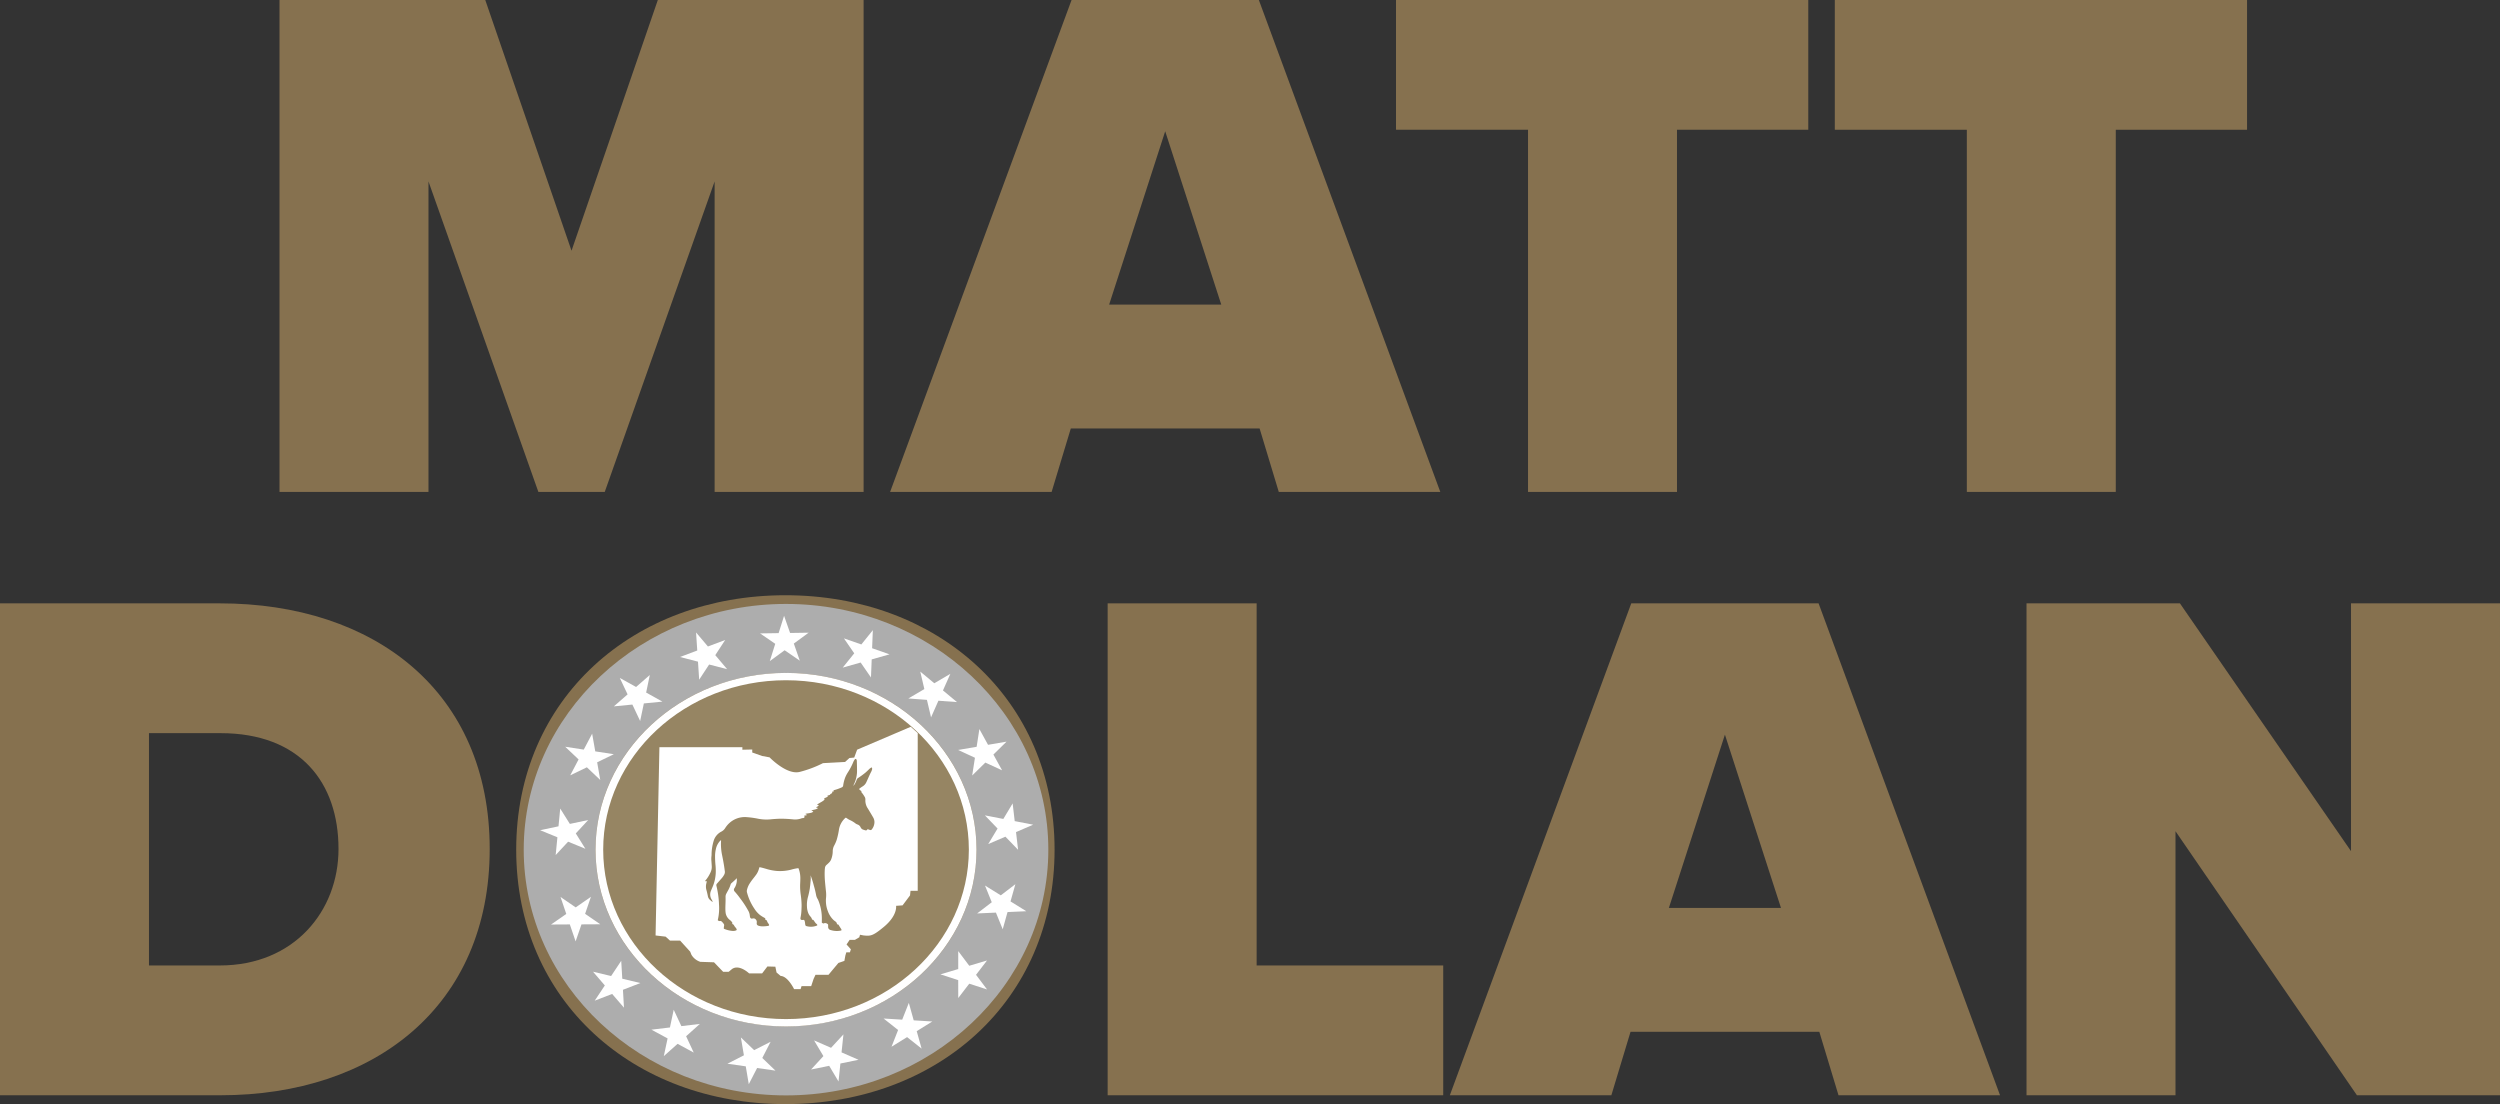
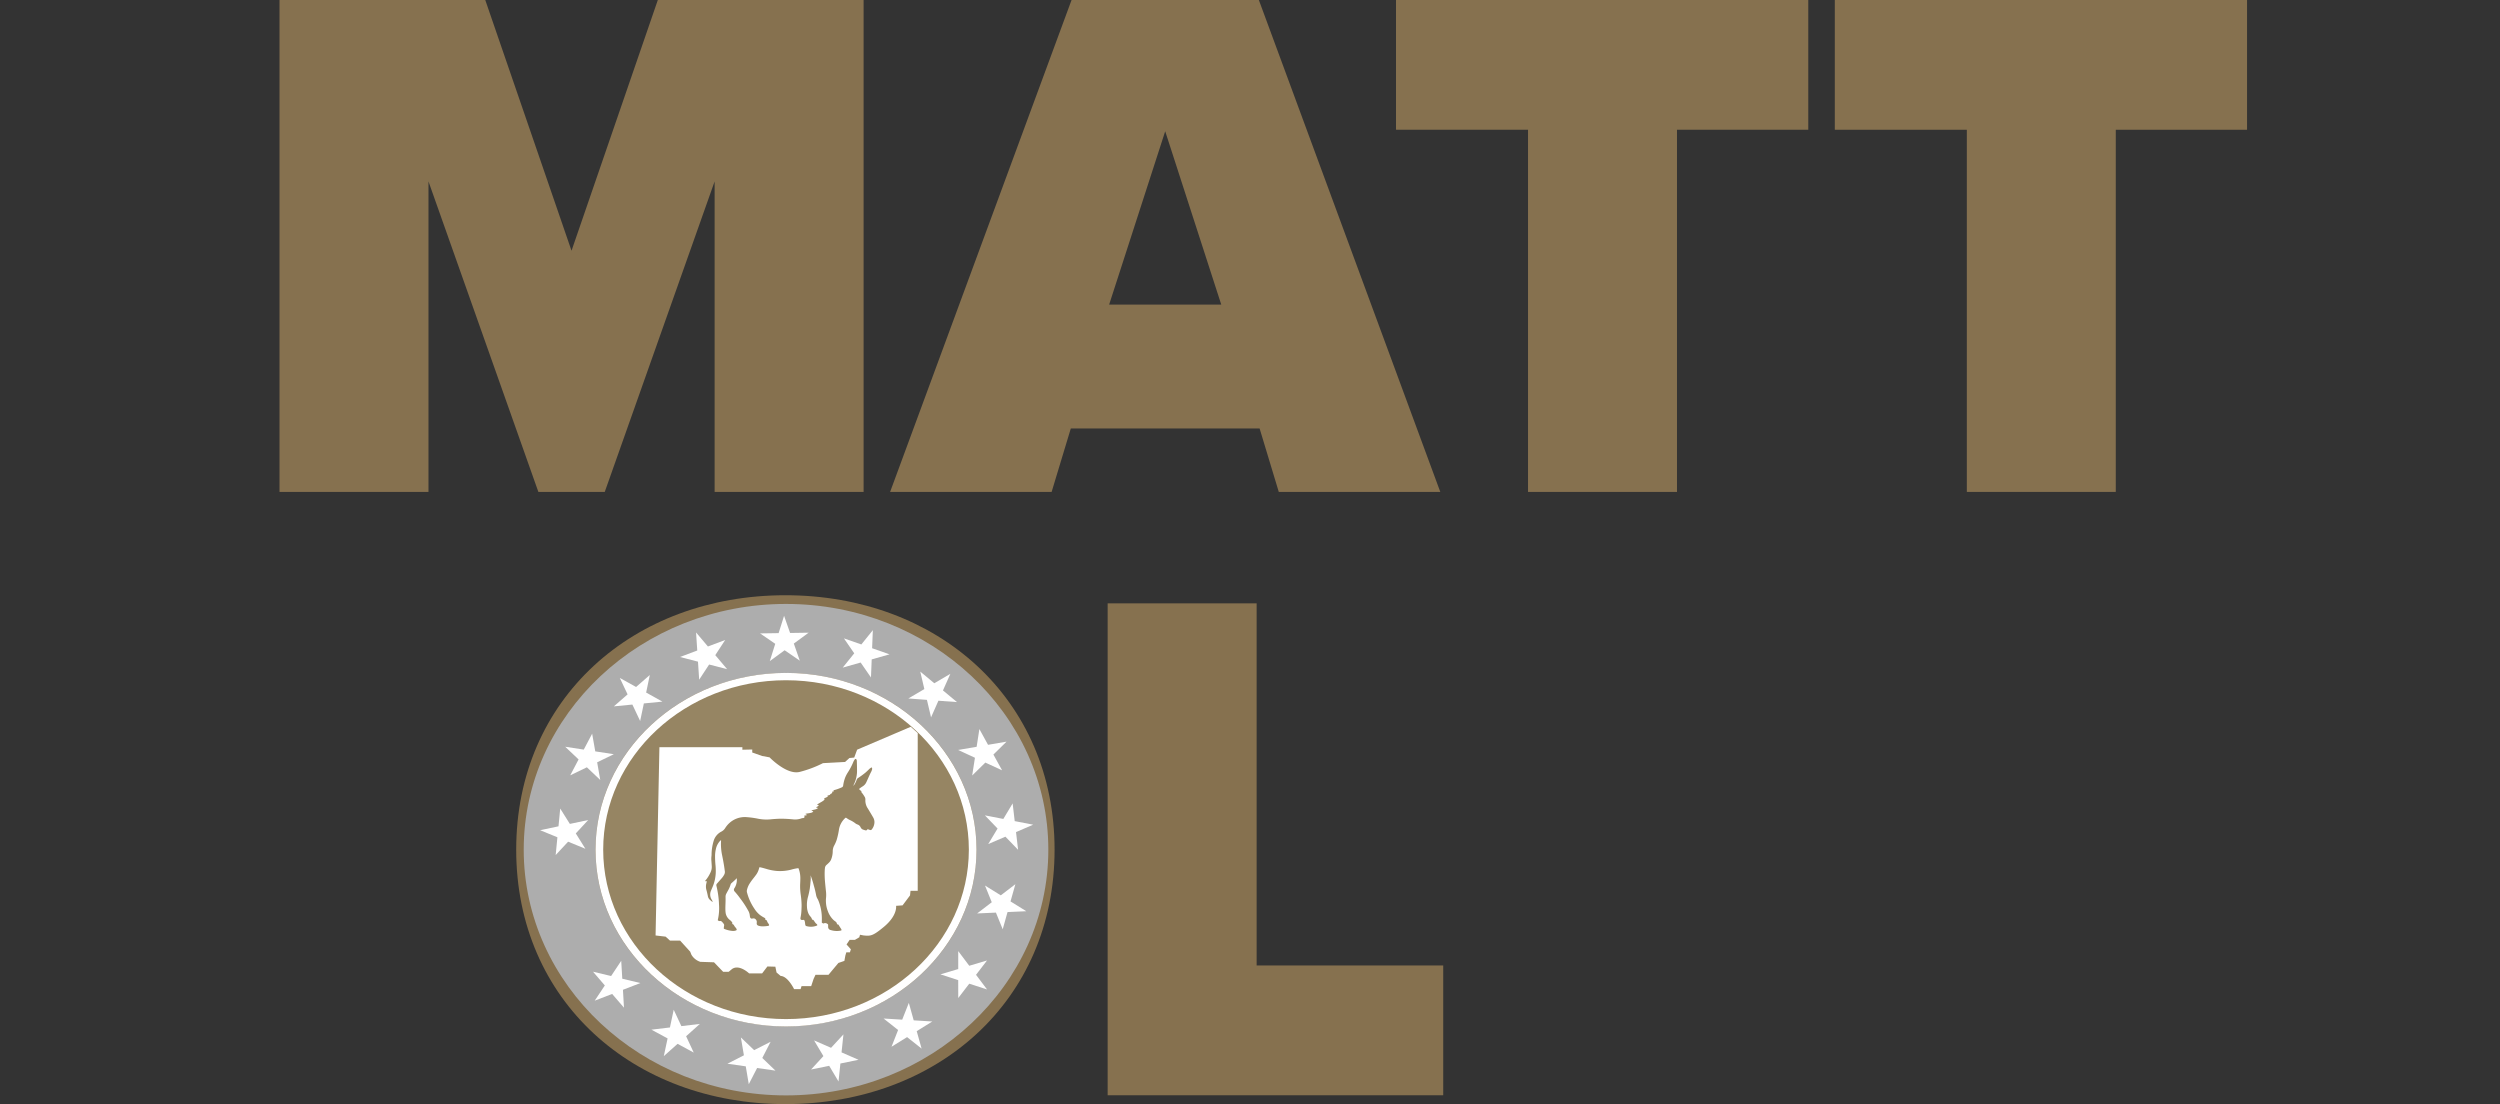
<svg xmlns="http://www.w3.org/2000/svg" id="graphic_matt_dolan" width="420" height="185.49" viewBox="0 0 420 185.49">
  <rect x="0" y="0" width="420" height="185.49" fill="#333333" stroke="none" />
  <defs>
    <clipPath id="clip-path">
      <rect id="Rectangle_18" data-name="Rectangle 18" width="420" height="185.49" fill="none" />
    </clipPath>
  </defs>
  <path id="Path_26" data-name="Path 26" d="M89.5,0l-14.5,42.125L60.509,0H25.943V82.64H50.969V30.478L69.431,82.64H80.583L99.042,30.478V82.64h25.029V0Z" transform="translate(21.015 0)" fill="#86714f" />
  <path id="Path_27" data-name="Path 27" d="M128.83,22.052l9.418,29.118H119.414ZM113.1,0,82.616,82.64H109.75l3.222-10.656h31.719l3.22,10.656h27.134L144.565,0Z" transform="translate(66.923)" fill="#86714f" />
  <path id="Path_28" data-name="Path 28" d="M129.571,0V21.8H151.75V82.64h25.026V21.8h22.055V0Z" transform="translate(104.959 0)" fill="#86714f" />
  <path id="Path_29" data-name="Path 29" d="M170.3,0V21.8h22.178V82.64H217.5V21.8h22.054V0Z" transform="translate(137.949 0)" fill="#86714f" />
  <g id="Group_11" data-name="Group 11">
    <g id="Group_10" data-name="Group 10" clip-path="url(#clip-path)">
-       <path id="Path_30" data-name="Path 30" d="M0,138.641V56H36.921C62.941,56,82.27,70.868,82.27,97.26s-19.33,41.381-45.224,41.381Zm25.028-21.806H36.921c12.515,0,19.949-9.168,19.949-19.576,0-11.154-6.444-19.453-19.824-19.453H25.028Z" transform="translate(0 45.363)" fill="#86714f" />
      <path id="Path_31" data-name="Path 31" d="M93.136,55.247c25.523,0,45.222,17.346,45.222,42.746s-19.7,42.744-45.222,42.744S47.912,123.392,47.912,97.993s19.7-42.746,45.224-42.746m0,22.054c-12.019,0-19.824,9.168-19.824,20.692s7.8,20.689,19.824,20.689,19.824-9.166,19.824-20.689S105.155,77.3,93.136,77.3" transform="translate(38.811 44.753)" fill="#86714f" />
      <path id="Path_32" data-name="Path 32" d="M102.808,138.641V56h25.028v60.836h31.346v21.806Z" transform="translate(83.279 45.362)" fill="#86714f" />
-       <path id="Path_33" data-name="Path 33" d="M199.863,138.641l-3.222-10.656H164.922l-3.22,10.656H134.567L165.046,56h31.47L227,138.641ZM180.781,78.054l-9.416,29.116H190.2Z" transform="translate(109.006 45.363)" fill="#86714f" />
-       <path id="Path_34" data-name="Path 34" d="M243.6,138.641,213.12,94.284v44.357H188.092V56h25.771l28.744,41.631V56h25.028v82.641Z" transform="translate(152.364 45.362)" fill="#86714f" />
      <path id="Path_35" data-name="Path 35" d="M118.35,91.878c0,16.062-14.041,29.084-31.361,29.084S55.63,107.94,55.63,91.878,69.671,62.794,86.989,62.794,118.35,75.815,118.35,91.878" transform="translate(45.063 50.866)" fill="#968563" />
      <path id="Path_36" data-name="Path 36" d="M92.676,67.648c17.681,0,32.013,13.293,32.013,29.69s-14.332,29.688-32.013,29.688S60.664,113.736,60.664,97.339,75,67.648,92.676,67.648m0-11.593c-24.3,0-44.067,18.519-44.067,41.284S68.378,138.62,92.676,138.62s44.067-18.519,44.067-41.282S116.975,56.055,92.676,56.055" transform="translate(39.376 45.407)" fill="#adadad" />
      <path id="Path_37" data-name="Path 37" d="M52.744,82.856l.291-2.983-2.9-1.191,3.084-.652.29-2.983,1.618,2.578,3.083-.652-2.087,2.25,1.616,2.583-2.905-1.193Z" transform="translate(40.609 60.792)" fill="#fff" />
      <path id="Path_38" data-name="Path 38" d="M53.3,75.095l1.406-2.673-2.248-2.13,3.117.478L56.985,68.1l.523,2.968,3.119.478-2.8,1.358.519,2.972L56.1,73.743Z" transform="translate(42.496 55.162)" fill="#fff" />
      <path id="Path_39" data-name="Path 39" d="M56.974,67.919l2.308-2.013-1.307-2.764,2.733,1.52,2.308-2.011L62.4,65.6l2.733,1.52-3.119.306-.621,2.954-1.305-2.764Z" transform="translate(46.152 50.751)" fill="#fff" />
      <path id="Path_40" data-name="Path 40" d="M63.114,62.825l2.9-1.091-.2-3.032,1.993,2.355,2.9-1.091L69.04,62.513l1.993,2.357-3.026-.782-1.671,2.55-.2-3.032Z" transform="translate(51.125 47.551)" fill="#fff" />
-       <path id="Path_41" data-name="Path 41" d="M70.548,60.112l3.113-.047.916-2.907,1.01,2.88,3.113-.047-2.487,1.826,1.008,2.878-2.55-1.752-2.494,1.826.916-2.907Z" transform="translate(57.147 46.301)" fill="#fff" />
+       <path id="Path_41" data-name="Path 41" d="M70.548,60.112l3.113-.047.916-2.907,1.01,2.88,3.113-.047-2.487,1.826,1.008,2.878-2.55-1.752-2.494,1.826.916-2.907" transform="translate(57.147 46.301)" fill="#fff" />
      <path id="Path_42" data-name="Path 42" d="M78.419,59.868l2.927,1.023,1.931-2.4-.121,3.035,2.929,1.023-3,.854-.121,3.035-1.736-2.511-3.008.854,1.931-2.4Z" transform="translate(63.36 47.377)" fill="#fff" />
      <path id="Path_43" data-name="Path 43" d="M86.312,62.334l2.357,1.958,2.7-1.584L90.126,65.5l2.357,1.957-3.121-.228-1.238,2.795-.693-2.94-3.124-.233L87,65.27Z" transform="translate(68.292 50.493)" fill="#fff" />
      <path id="Path_44" data-name="Path 44" d="M92.5,67.667l1.457,2.648,3.108-.534-2.208,2.17L96.317,74.6,93.5,73.3l-2.208,2.17.463-2.981-2.824-1.309,3.11-.534Z" transform="translate(72.035 54.814)" fill="#fff" />
      <path id="Path_45" data-name="Path 45" d="M96.076,74.567l.348,2.978,3.1.6-2.88,1.242.348,2.978-2.13-2.206L91.975,81.4l1.568-2.61-2.13-2.212,3.1.6Z" transform="translate(74.048 60.403)" fill="#fff" />
      <path id="Path_46" data-name="Path 46" d="M97.114,82.067,96.3,84.96l2.652,1.647-3.155.141-.809,2.891-1.14-2.8-3.155.141L93.148,85.1l-1.139-2.809,2.654,1.647Z" transform="translate(73.468 66.478)" fill="#fff" />
      <path id="Path_47" data-name="Path 47" d="M95.116,89.849,93.27,92.26l1.85,2.46-2.992-.968-1.846,2.411-.005-3.008-2.992-.972,2.994-.892,0-3.014,1.852,2.462Z" transform="translate(70.704 71.508)" fill="#fff" />
      <path id="Path_48" data-name="Path 48" d="M90.195,96.209l-2.619,1.622.82,2.932-2.438-1.93-2.617,1.622,1.108-2.815L82.01,95.71l3.128.19,1.115-2.818.818,2.934Z" transform="translate(66.432 75.401)" fill="#fff" />
      <path id="Path_49" data-name="Path 49" d="M83.252,100.275l-3.045.623-.315,3.023-1.569-2.635-3.044.623,2.073-2.254-1.568-2.635,2.854,1.243,2.08-2.255L80.4,99.03Z" transform="translate(60.979 77.77)" fill="#fff" />
      <path id="Path_50" data-name="Path 50" d="M75.583,101.865l-3.081-.443-1.4,2.722-.507-3-3.079-.443,2.766-1.412-.507-3L72,98.422l2.771-1.408-1.4,2.724Z" transform="translate(54.694 78.002)" fill="#fff" />
      <path id="Path_51" data-name="Path 51" d="M67.569,100.916l-2.713-1.47-2.315,2.067.637-2.976-2.715-1.47,3.106-.371.637-2.976,1.285,2.749L68.6,96.1,66.289,98.17Z" transform="translate(48.978 75.918)" fill="#fff" />
      <path id="Path_52" data-name="Path 52" d="M60.241,97.052l-1.986-2.308-2.93,1.131,1.7-2.559L55.042,91.01l3.037.724,1.7-2.558.176,3.01L63,92.915l-2.932,1.131Z" transform="translate(44.587 72.238)" fill="#fff" />
-       <path id="Path_53" data-name="Path 53" d="M55.27,90.725,54.3,87.876l-3.157.018,2.559-1.777-.965-2.849,2.549,1.747,2.561-1.777L56.865,86.1l2.55,1.752-3.157.018Z" transform="translate(41.432 67.426)" fill="#fff" />
      <path id="Path_54" data-name="Path 54" d="M60.847,102.512l.646-31.632H75.432v.427l1.656-.038v.505l1.656.583L80,72.59s2.869,2.992,5.05,2.447a18.926,18.926,0,0,0,3.921-1.475l3.716-.2.728-.661.807-.078.485-1.321,9.01-3.846,1.171,1.05v26.5h-1.211l-.081.778-1.253,1.671-1.091.078s.29,1.611-2.1,3.575c-1.819,1.5-2.183,1.515-3.354,1.4l-.606-.116-.121.427-.728.427h-.889l-.525.777.728.816-.161.505h-.606l-.161.545-.163.894-1.01.349L89.9,109.118H87.715l-.324.7-.4,1.205H85.371l-.161.505H84.119s-1.046-2.176-2.261-2.215l-.688-.583-.2-.972-1.334-.038-.889,1.166H76.564s-1.656-1.593-2.869-.738l-.565.467H72.2l-1.535-1.595-2.3-.078a2.69,2.69,0,0,1-1.5-1.2l-.2-.505-1.7-1.866h-1.7l-.728-.661Z" transform="translate(49.289 54.646)" fill="#fff" />
      <path id="Path_55" data-name="Path 55" d="M87.278,121.86c-17.648,0-32.005-13.326-32.005-29.7s14.357-29.7,32.005-29.7,32.007,13.326,32.007,29.7-14.359,29.7-32.007,29.7m0-58.168c-16.937,0-30.715,12.768-30.715,28.463s13.778,28.463,30.715,28.463,30.715-12.768,30.715-28.463S104.215,63.693,87.278,63.693" transform="translate(44.774 50.588)" fill="#fff" />
      <path id="Path_56" data-name="Path 56" d="M83.174,89.962a5.343,5.343,0,0,1-.024,1.225c-.018.348-.071.693-.112,1.039a13.8,13.8,0,0,1-.333,1.506,5.073,5.073,0,0,0-.138,1.529A3.177,3.177,0,0,0,82.81,96.4a2.412,2.412,0,0,0,.3.474,1.055,1.055,0,0,1,.3.514.057.057,0,0,0,.067.058c.138-.011.2.085.259.172s.139.2.208.3a.84.84,0,0,0,.212.219.36.36,0,0,1,.112.116c.067.116.051.15-.08.2a2.693,2.693,0,0,1-.883.177,2.878,2.878,0,0,1-.831-.107.249.249,0,0,1-.183-.2c-.038-.148-.043-.3-.067-.449a.957.957,0,0,0-.087-.3.168.168,0,0,0-.2-.094c-.4.06-.525-.062-.443-.433a7.579,7.579,0,0,0,.148-1.292c.011-.277.027-.552.02-.829a14.146,14.146,0,0,0-.134-1.611,9.936,9.936,0,0,1-.1-2.007c.013-.243.02-.487.022-.729a4.534,4.534,0,0,0-.268-1.669c-.047-.123-.045-.123-.2-.107a7.357,7.357,0,0,0-1.086.241,7.532,7.532,0,0,1-2.489.206,8.688,8.688,0,0,1-1.745-.36c-.3-.085-.592-.172-.894-.235-.188-.038-.2-.043-.243.132a3.145,3.145,0,0,1-.51,1.12c-.13.172-.259.346-.393.516a9.244,9.244,0,0,0-.751,1.05,3.462,3.462,0,0,0-.4,1.035.944.944,0,0,0,.042.445,8.808,8.808,0,0,0,1.215,2.637,4.238,4.238,0,0,0,.952,1.075,6.113,6.113,0,0,0,.755.471c.083.047.165.08.114.2-.027.06.013.1.074.121a.374.374,0,0,1,.252.27,1.2,1.2,0,0,0,.186.331.823.823,0,0,1,.08.116c.123.219.085.288-.177.324a6.007,6.007,0,0,1-.9.067,2.474,2.474,0,0,1-.519-.069c-.353-.087-.458-.237-.413-.574a.621.621,0,0,0-.15-.5.517.517,0,0,0-.5-.19c-.027,0-.054.014-.081.02A.3.3,0,0,1,73.008,97a1.025,1.025,0,0,1-.045-.233,2.018,2.018,0,0,0-.281-.862,15.479,15.479,0,0,0-1.3-1.989,13.81,13.81,0,0,0-.947-1.187.43.43,0,0,1-.052-.583,2.613,2.613,0,0,0,.4-1.215c.024-.214-.118-2.006.3-1.6A6.637,6.637,0,0,0,72.3,87.518c.076-.148,1.167-3.428,1.3-3.54s.525,2.574.666,2.663c.467.3,1.549,1.978.59,1.33-.022-.118-.414.141-.471.072-.308-.393-.952-.7-.929-1.175a5.265,5.265,0,0,1,.2-1.844,1.009,1.009,0,0,0,.052-.129.067.067,0,0,0,.009-.071.224.224,0,0,1-.047.034A3.564,3.564,0,0,0,73,86.228c-.127.447-.2.9-.329,1.347a5.873,5.873,0,0,1-1.408,2.384c-.317.335-.623.679-.972.986-.138.123-.275.248-.413.369a.4.4,0,0,0-.132.2,5.107,5.107,0,0,1-.5,1.129c-.072.129-.139.259-.208.389a1.112,1.112,0,0,0-.15.61c0,.025,0,.052,0,.078.022.686-.042,1.37-.027,2.056a4.3,4.3,0,0,0,.051.59,1.882,1.882,0,0,0,.726,1.148,2.17,2.17,0,0,1,.277.27.816.816,0,0,0,.074.1c.1.087-.06.259.114.319a.456.456,0,0,1,.243.261,1.648,1.648,0,0,0,.23.306.754.754,0,0,1,.176.291c.025.089,0,.145-.1.185a1.3,1.3,0,0,1-.534.092A4.577,4.577,0,0,1,68.691,99c-.081-.029-.11-.069-.1-.147.02-.136.025-.275.056-.411a.342.342,0,0,0-.06-.281,2.107,2.107,0,0,0-.344-.4.3.3,0,0,0-.3-.092.292.292,0,0,1-.2-.027c-.165-.076-.179-.087-.134-.257a8.621,8.621,0,0,0,.179-2.494,14.978,14.978,0,0,0-.246-2.254q-.081-.448-.19-.891a.387.387,0,0,1,.1-.366q.407-.467.818-.93A3.024,3.024,0,0,0,68.7,89.8a.977.977,0,0,0,.054-.583c-.116-.934-.29-1.861-.481-2.782a9.077,9.077,0,0,1-.141-2.225c0-.031,0-.062,0-.107a.349.349,0,0,0-.2.143,2.9,2.9,0,0,0-.677,1.365,5.523,5.523,0,0,0-.129,1.075,15.7,15.7,0,0,0,.08,1.676,9.505,9.505,0,0,1,.031,1.3,6.858,6.858,0,0,1-.594,2.431c-.076.17-.143.344-.215.516a1.592,1.592,0,0,0,.1,1.412,2.814,2.814,0,0,1,.2.391c-.056.052-.1.014-.13-.014-.13-.11-.262-.221-.386-.338a1.1,1.1,0,0,1-.3-.6c-.074-.355-.148-.71-.255-1.059a2.2,2.2,0,0,1,.016-1.1c.022-.1.042-.206.063-.32h-.268c-.022-.025-.024-.043-.009-.06a5.614,5.614,0,0,0,.86-1.33,2.176,2.176,0,0,0,.248-1.187c-.018-.268-.033-.538-.054-.805a3.919,3.919,0,0,1,.011-.849c.024-.183.011-.369.022-.552a8.184,8.184,0,0,1,.324-1.924,2.566,2.566,0,0,1,1.292-1.616,1.664,1.664,0,0,0,.681-.628A3.974,3.974,0,0,1,70.422,80.6a3.841,3.841,0,0,1,2.018-.382,15.081,15.081,0,0,1,2,.281,7.251,7.251,0,0,0,2.056.083c.481-.052.965-.076,1.45-.1a20.443,20.443,0,0,1,2.308.112,3.116,3.116,0,0,0,1.426-.185.429.429,0,0,1,.143-.029.77.77,0,0,0,.145-.016.293.293,0,0,0,.2-.161c.063-.114-.085-.116-.11-.194.159-.078.348-.071.525-.143-.074-.094-.2-.1-.288-.188a1.553,1.553,0,0,1,.424-.089c.165-.033.333-.056.5-.094a.809.809,0,0,0,.415-.217c-.092-.092-.219-.09-.322-.177.364-.159.8-.136,1.1-.409-.094-.065-.214-.043-.32-.1.134-.161.411-.163.443-.413l-.259-.038c.011-.072.071-.1.121-.13.185-.11.369-.219.556-.324a3.169,3.169,0,0,0,.429-.288c.157-.123.163-.161.063-.329.176-.081.355-.159.525-.25.118-.062.114-.069.016-.2.147-.051.29-.1.431-.148.043-.016.1-.024.052-.092-.036-.047.02-.052.045-.06a.375.375,0,0,0,.315-.4c.074-.045.129.022.188.005.009-.011.024-.022.022-.033-.018-.19-.018-.188.176-.239a8.171,8.171,0,0,0,1.2-.438.366.366,0,0,0,.234-.315,6.133,6.133,0,0,1,.346-1.361,5.157,5.157,0,0,1,.458-.867,10.519,10.519,0,0,0,.867-1.647,1.879,1.879,0,0,1,.282-.505c.1-.119.2-.114.275.016a.511.511,0,0,1,.067.266c.013.5.033,1,.031,1.5a5.082,5.082,0,0,1-.523,2.395,1.681,1.681,0,0,0-.067.167c-.018.042-.005.056.04.038a3.632,3.632,0,0,0,.5-.977.527.527,0,0,1,.232-.29,13.351,13.351,0,0,0,1.2-.869c.212-.174.4-.367.6-.557a1.71,1.71,0,0,1,.384-.306c.1-.052.13-.036.159.071a.41.41,0,0,1,0,.234,1.806,1.806,0,0,1-.138.373c-.3.57-.539,1.16-.809,1.739a1.6,1.6,0,0,1-.608.713c-.17.1-.335.221-.494.337-.141.1-.136.123-.031.255a1.284,1.284,0,0,0,.337.228c-.005.062-.08.052-.1.11a4.707,4.707,0,0,1,.554.771.822.822,0,0,1,.167.541,2.406,2.406,0,0,0,.434,1.52c.288.483.585.961.862,1.45a1.556,1.556,0,0,1,.228.853,1.986,1.986,0,0,1-.442,1.173.255.255,0,0,1-.331.094c-.127-.04-.248-.089-.369-.134-.163.232-.23.252-.509.165-.054-.016-.107-.036-.159-.052a.732.732,0,0,1-.509-.407.878.878,0,0,0-.568-.5,1.451,1.451,0,0,1-.389-.235,4.5,4.5,0,0,0-.878-.51,2.732,2.732,0,0,1-.443-.264c-.223-.152-.23-.152-.409.031a3.352,3.352,0,0,0-.948,1.8,12.475,12.475,0,0,1-.384,1.758,5.9,5.9,0,0,1-.451,1.021,2.082,2.082,0,0,0-.219.9,3.752,3.752,0,0,1-.293,1.444,1.664,1.664,0,0,1-.349.491c-.129.123-.253.248-.391.362a.761.761,0,0,0-.271.5,5.464,5.464,0,0,0-.047.57,14.515,14.515,0,0,0,.045,1.66c.052.621.119,1.242.185,1.863a5.178,5.178,0,0,1-.009,1,4.719,4.719,0,0,0-.007.733,4.651,4.651,0,0,0,.322,1.463,3.854,3.854,0,0,0,.95,1.477,3.054,3.054,0,0,0,.308.241.556.556,0,0,1,.261.389c.009.063.029.092.1.1a.276.276,0,0,1,.228.157c.109.206.252.4.373.6.13.217.1.266-.161.31a3.409,3.409,0,0,1-1.58-.112.526.526,0,0,1-.436-.577v-.177c0-.1.016-.2-.1-.262a.621.621,0,0,0-.44-.154.458.458,0,0,0-.143.033c-.145.083-.237-.027-.342-.078-.058-.029-.034-.1-.034-.147,0-.27.009-.541,0-.811a7.937,7.937,0,0,0-.576-2.775,2.448,2.448,0,0,0-.129-.27A1.891,1.891,0,0,1,84.1,93.3a14.728,14.728,0,0,0-.364-1.52,18,18,0,0,0-.541-1.745c-.074-.2.076.087-.091-.065" transform="translate(53.005 57.063)" fill="#968563" />
    </g>
  </g>
</svg>